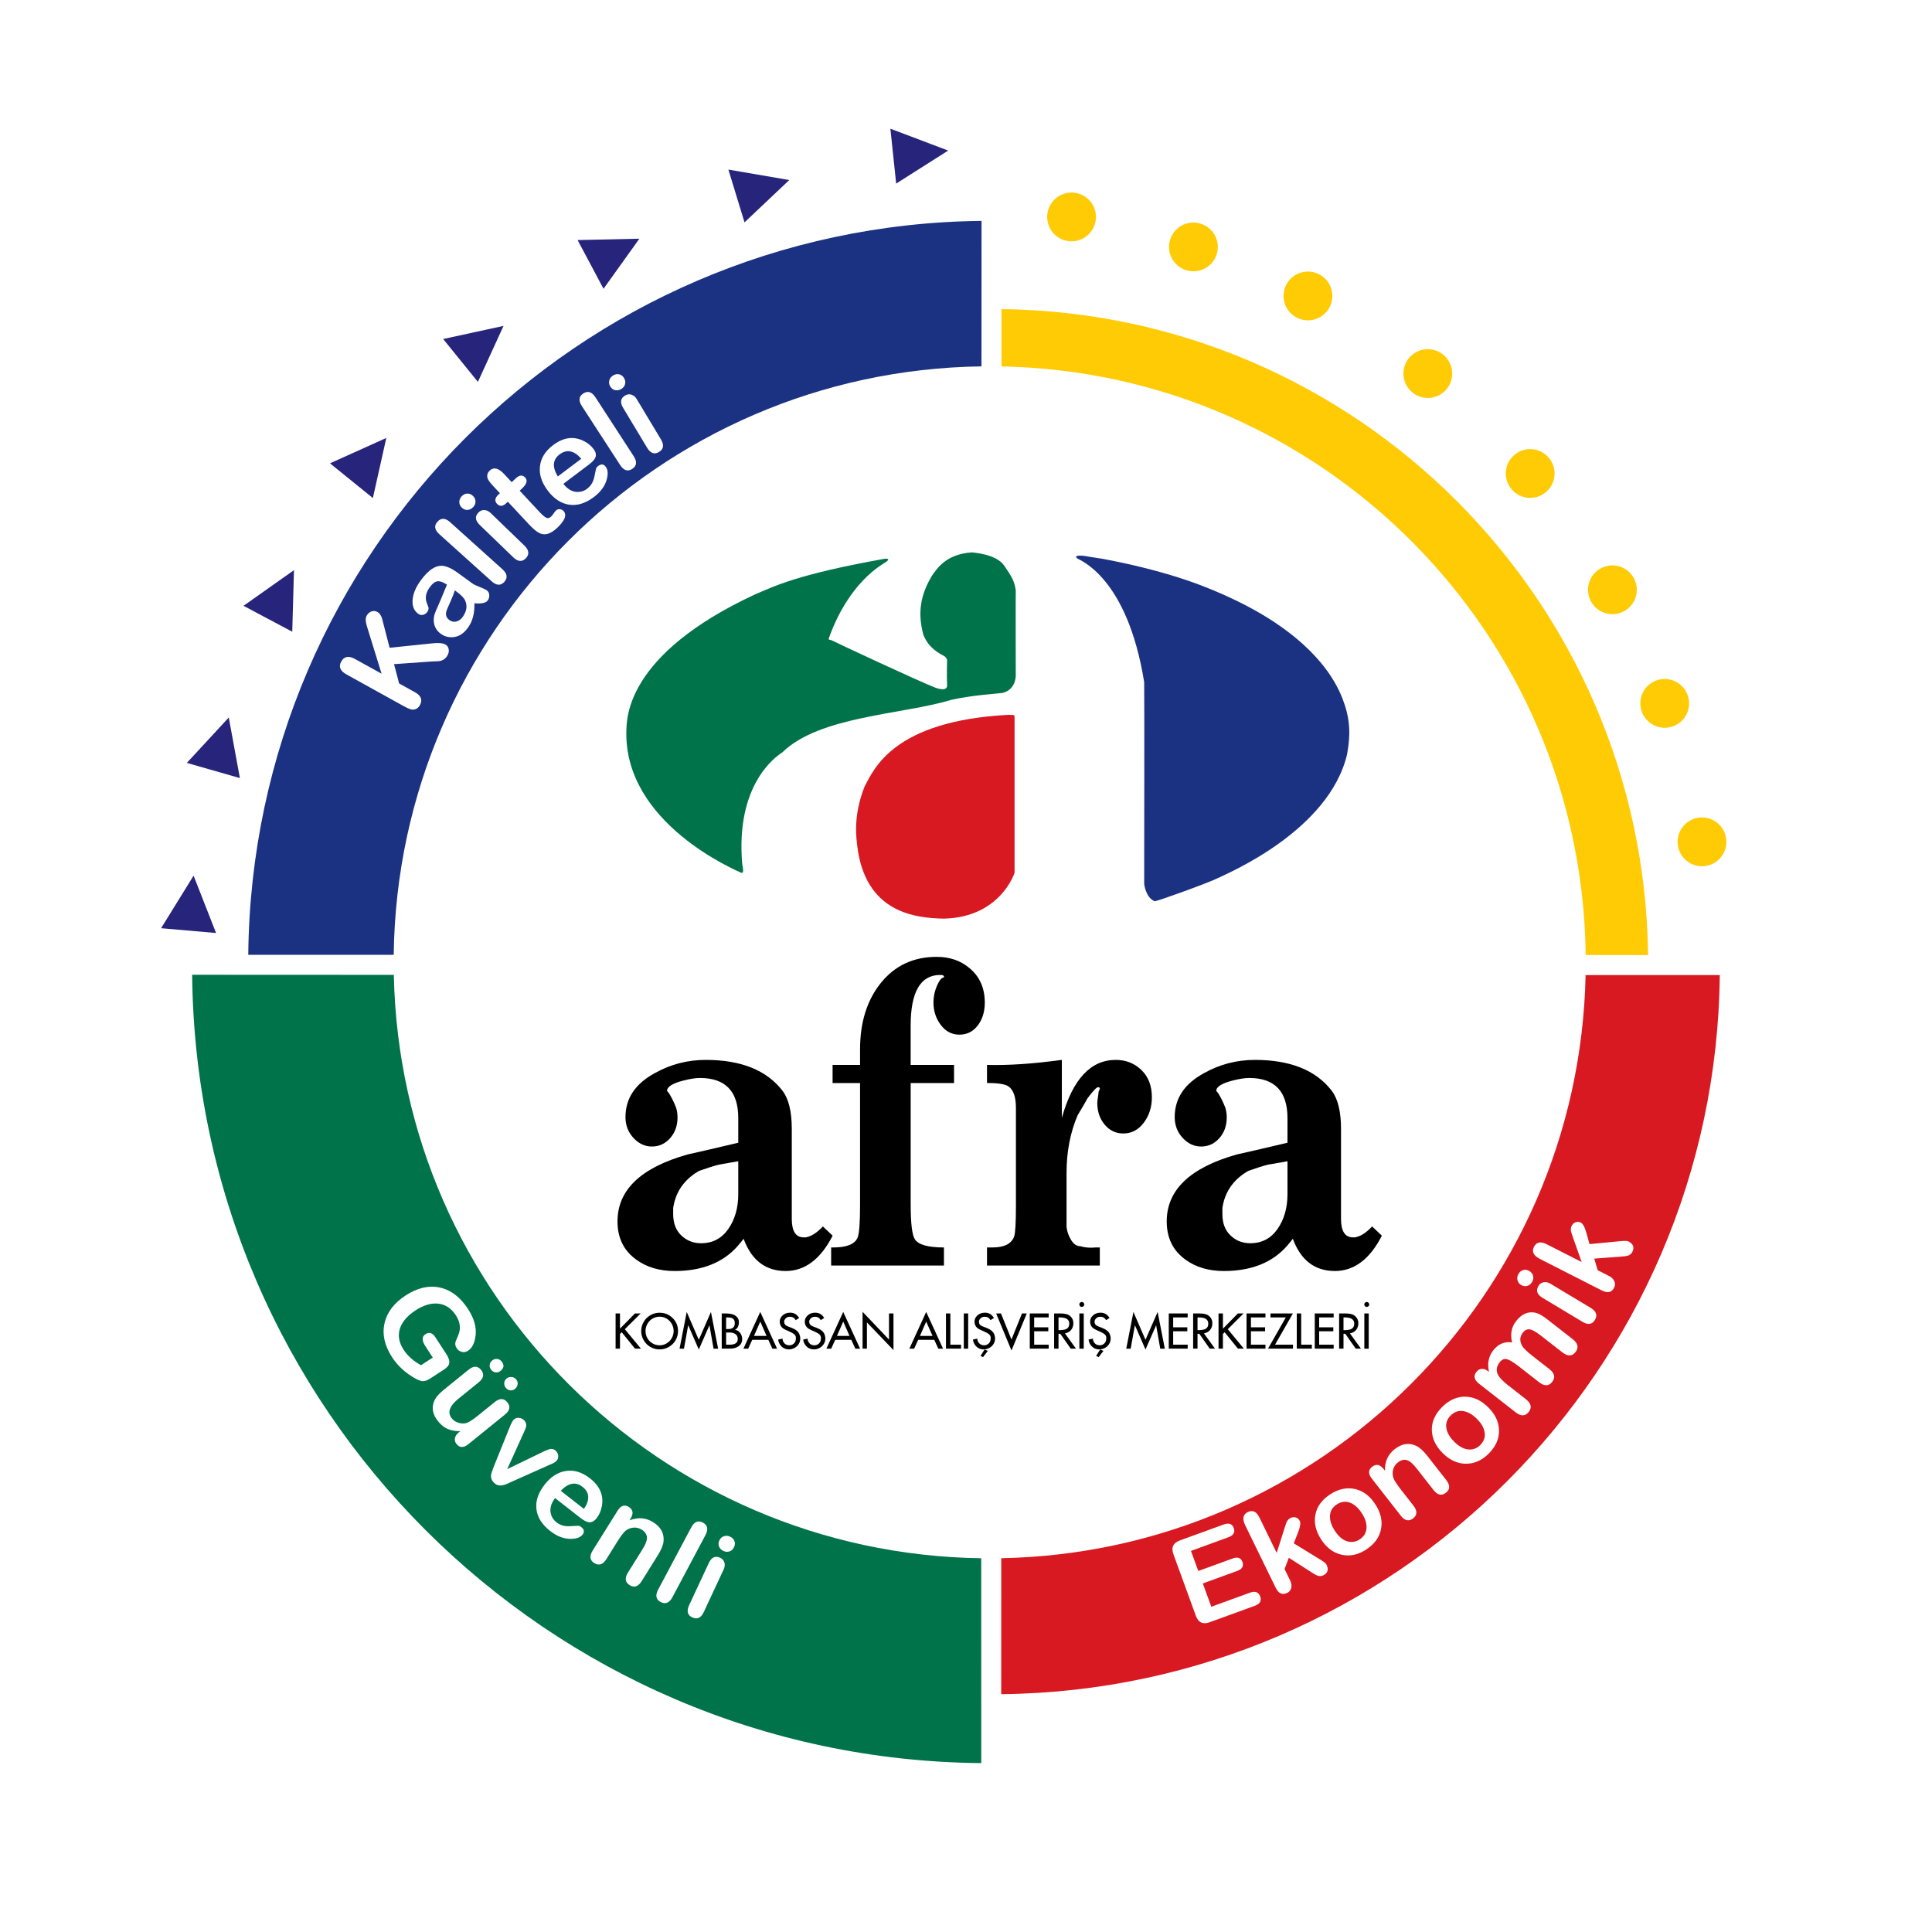
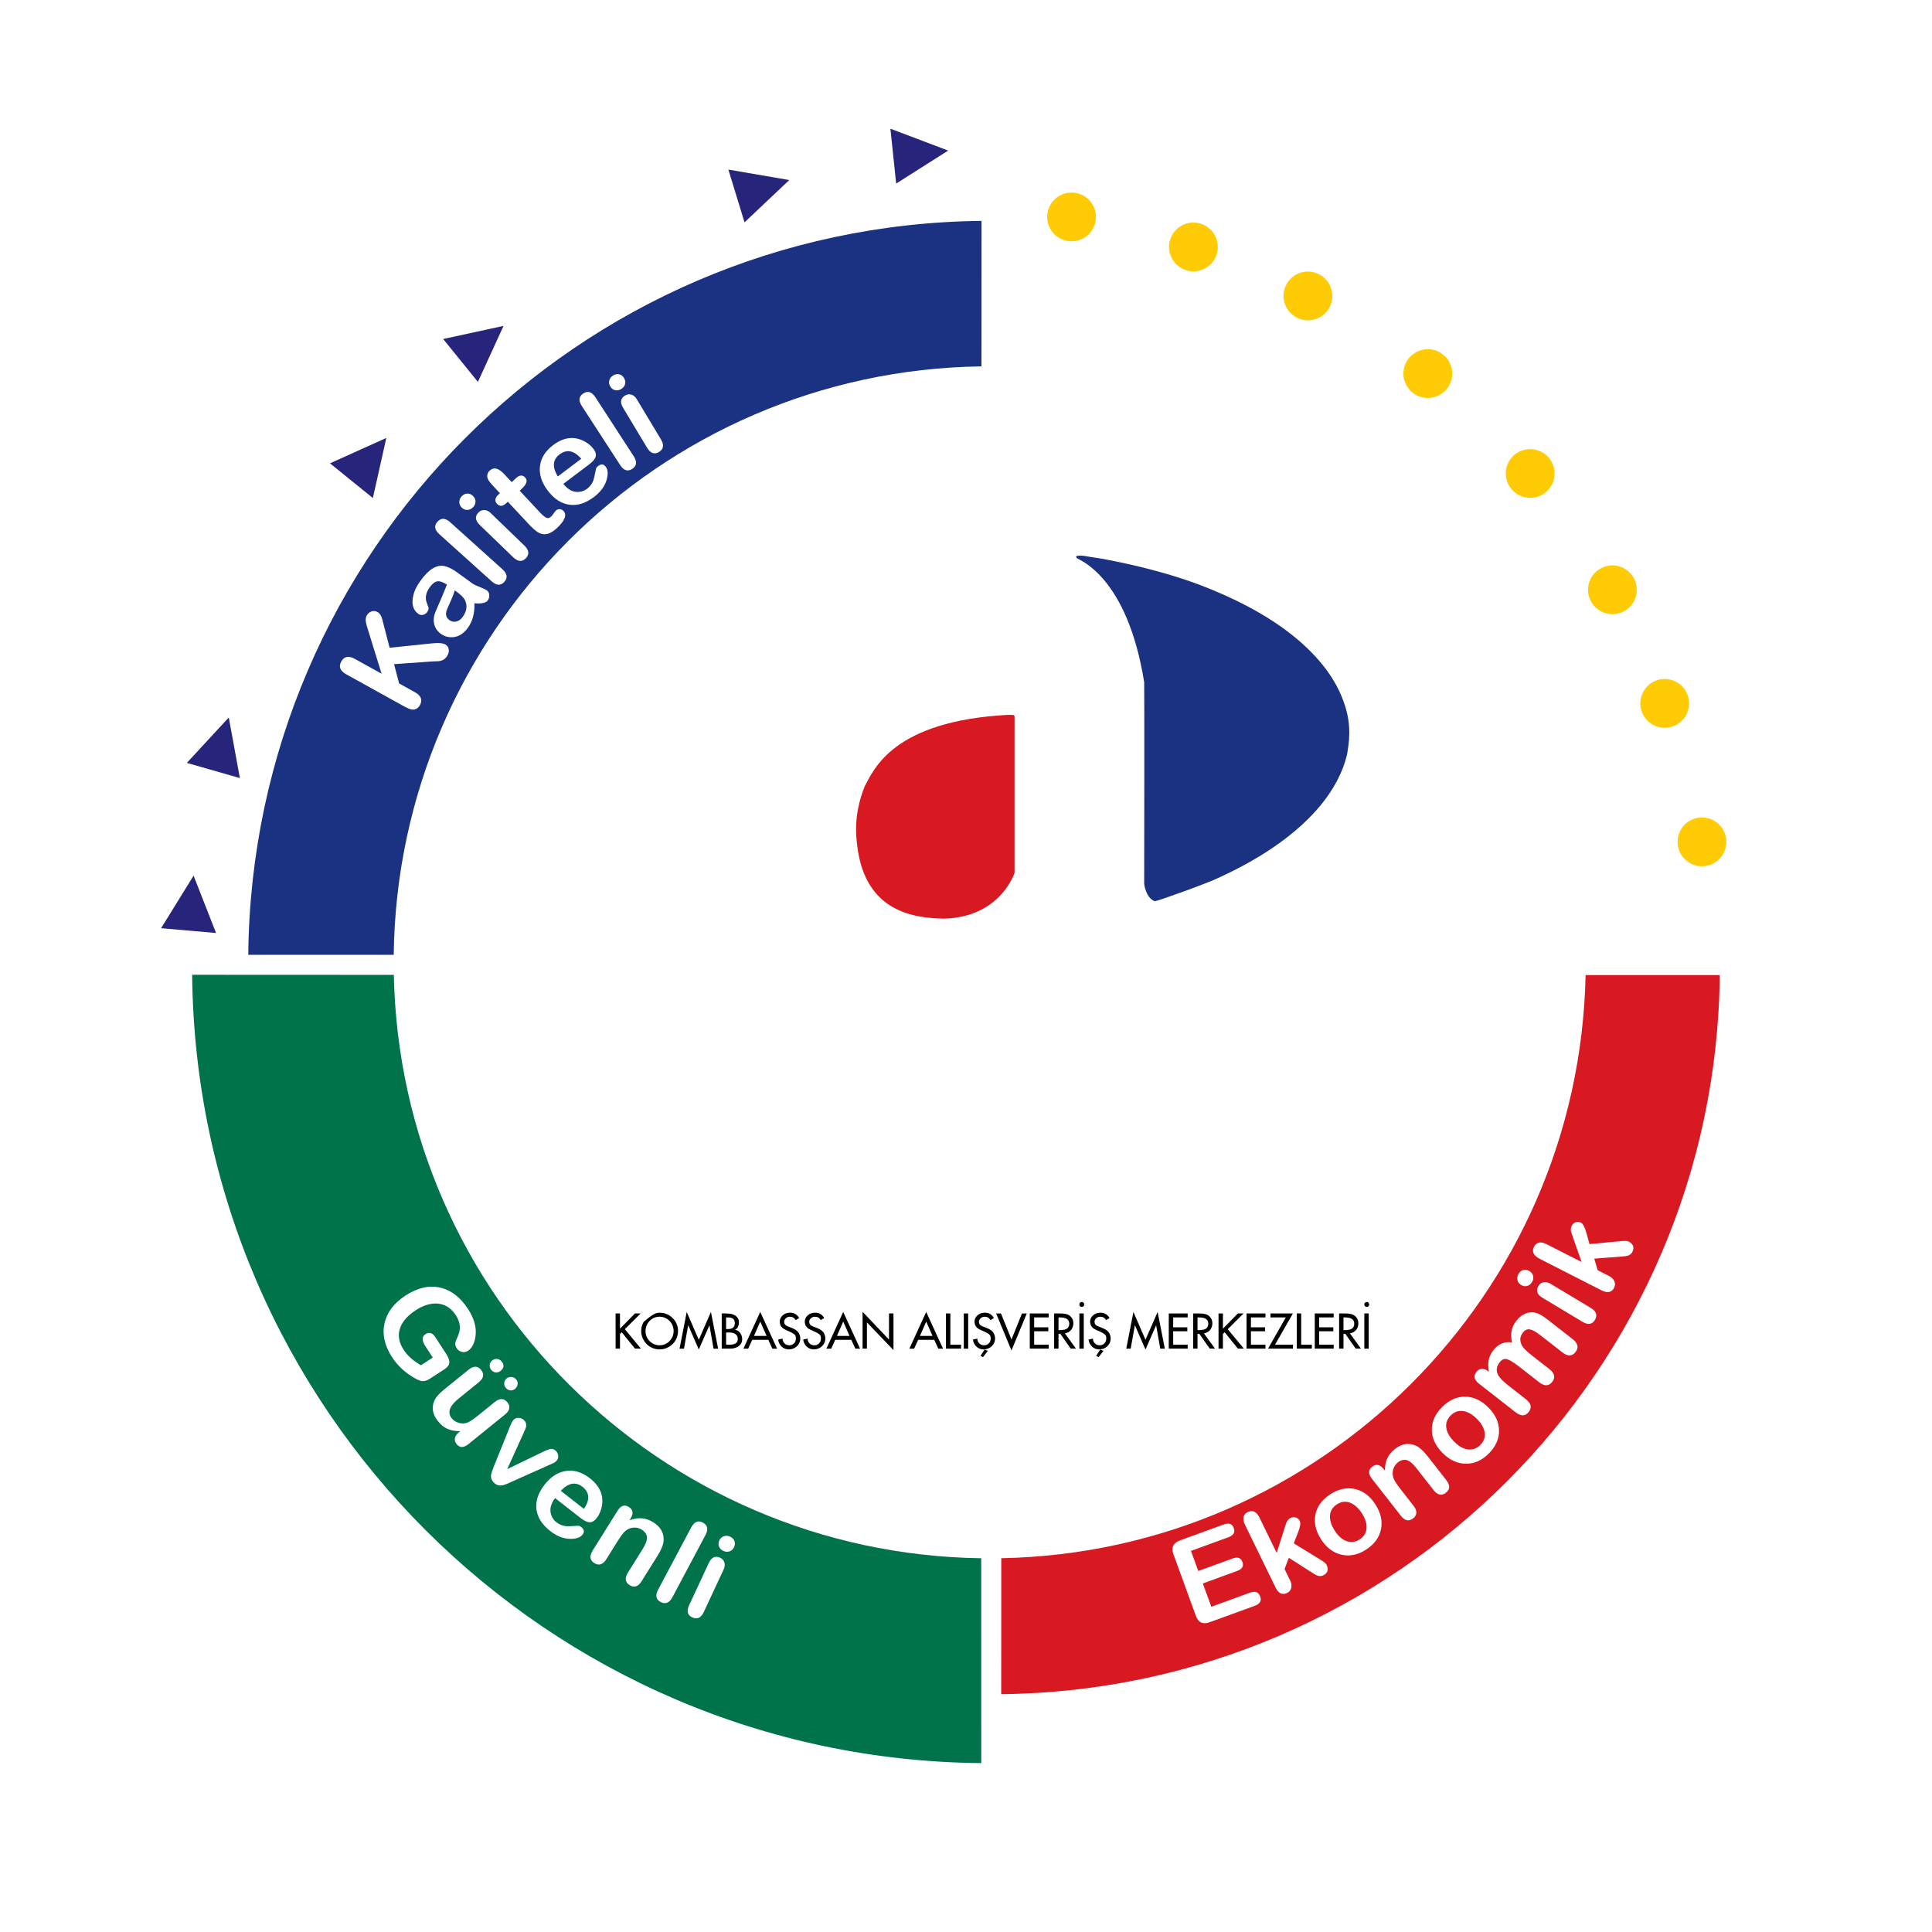
<svg xmlns="http://www.w3.org/2000/svg" version="1.0" id="Layer_1" x="0px" y="0px" width="192.756px" height="192.756px" viewBox="0 0 192.756 192.756" enable-background="new 0 0 192.756 192.756" xml:space="preserve">
  <g>
    <polygon fill-rule="evenodd" clip-rule="evenodd" fill="#FFFFFF" points="0,0 192.756,0 192.756,192.756 0,192.756 0,0  " />
    <path fill-rule="evenodd" clip-rule="evenodd" fill="#FFFFFF" d="M8.504,96.377c0-48.528,39.342-87.866,87.874-87.866   s87.874,39.338,87.874,87.866c0,48.529-39.342,87.867-87.874,87.867S8.504,144.906,8.504,96.377L8.504,96.377z" />
    <path fill-rule="evenodd" clip-rule="evenodd" fill="#D81921" d="M99.891,169.029l0.006-13.566   c31.888-0.605,57.63-26.312,58.299-58.182h13.386C171.182,136.709,139.31,168.598,99.891,169.029L99.891,169.029z" />
    <path fill-rule="evenodd" clip-rule="evenodd" fill="#1A3281" d="M39.281,95.26H24.769c0.394-40.242,32.923-72.792,73.158-73.222   l-0.006,14.515C65.714,36.994,39.682,63.045,39.281,95.26L39.281,95.26z" />
    <path fill-rule="evenodd" clip-rule="evenodd" fill="#00734A" d="M97.896,155.467l0.004,20.438   c-43.288-0.385-78.306-35.377-78.729-78.652l20.121,0.009C39.949,129.242,65.861,155.021,97.896,155.467L97.896,155.467z" />
-     <path fill-rule="evenodd" clip-rule="evenodd" fill="#FFCB05" d="M158.204,95.285c-0.384-32.114-26.225-58.102-58.283-58.727V30.84   c35.423,0.411,64.067,29.032,64.51,64.448L158.204,95.285L158.204,95.285z" />
    <path fill-rule="evenodd" clip-rule="evenodd" fill="#1A3281" d="M108.202,55.466c0,0-1.218-0.164-0.717,0.254   c0.182,0.152,4.973,1.789,6.67,12.339c0.03,1.091,0,20.131,0,20.131s0.151,1.395,1.062,1.729c0.516-0.091,5.366-1.85,6.275-2.304   c0.91-0.455,11.128-4.699,12.917-12.4c0.151-1,0.485-2.698-0.243-4.881c-0.303-0.818-1.728-6.306-11.764-10.854   c-1.516-0.667-5.033-2.335-12.4-3.729C109.436,55.679,108.202,55.466,108.202,55.466L108.202,55.466z" />
-     <path fill-rule="evenodd" clip-rule="evenodd" fill="#00734A" d="M96.936,55.115c0,0,2.423,0.121,3.24,1.302   c0.818,1.181,1.029,1.575,1.166,2.483c-0.016,0.469,0,8.509,0,8.509s0.03,1.393-1.317,1.726c-0.545,0.076-3.013,0.212-5.148,0.696   c-4.794,1.465-13.102,1.593-16.821,5.231c-0.688,0.445-4.69,3.234-4.002,11.157c0.081,0.404,0.202,1.022-0.162,0.832   c-0.364-0.191-11.643-4.864-11.4-14.142c0.061-1.091-0.212-7.549,12.855-13.613c1.88-0.789,4.094-1.971,12.917-3.547   c0.303-0.03,0.546,0.03,0.152,0.303s-3.699,1.971-5.73,7.64c-0.03,0.195,0.091,0.091,0.333,0.212   c0.416,0.225,8.736,4.106,10.313,4.712c0.294,0.104,1.23,0.398,1.161-0.312c-0.052-0.832,0-2.443,0-2.443s-0.035-0.26-0.312-0.416   c-1.016-0.513-1.688-1.171-2.052-2.097c-0.599-2.215-0.303-4.002,0.874-5.942C93.434,56.82,94.319,55.289,96.936,55.115   L96.936,55.115z" />
    <path fill-rule="evenodd" clip-rule="evenodd" fill="#D81921" d="M100.623,71.319l0.454,0.014c0,0,0.146,0.013,0.146,0.173   s0,15.57,0,15.57s-1.388,4.442-7.045,4.576c-2.895-0.053-7.833-0.6-8.646-7.218c-0.067-0.694-0.48-2.922,0.734-5.977   C87.187,76.776,89.068,71.919,100.623,71.319L100.623,71.319z" />
-     <path fill-rule="evenodd" clip-rule="evenodd" d="M74.197,123.578c-0.072,0.111-0.276,0.363-0.613,0.756   c-1.467,1.65-3.559,2.475-6.276,2.475c-1.515,0-2.79-0.377-3.824-1.133c-1.25-0.895-1.876-2.168-1.876-3.818   c0-3.133,2.323-5.355,6.968-6.67c1.137-0.252,2.831-0.645,5.081-1.176v-2.459c0-2.668-1.274-4.002-3.824-4.002   c-0.433,0-0.974,0.084-1.623,0.25c-1.106,0.277-1.659,0.625-1.659,1.043l0.18,0.207c0.265,0.418,0.505,0.904,0.722,1.461   c0.096,0.305,0.145,0.625,0.145,0.959c0,0.834-0.247,1.529-0.74,2.084c-0.493,0.557-1.1,0.834-1.821,0.834   c-0.698,0-1.311-0.287-1.84-0.859c-0.529-0.574-0.793-1.266-0.793-2.076c0-1.875,0.986-3.344,2.958-4.406   c1.563-0.867,3.247-1.301,5.05-1.301c3.511,0,6.061,1.021,7.647,3.062c0.625,0.812,0.938,2.084,0.938,3.818v8.979   c0,1.23,0.397,1.846,1.19,1.846h0.216c0.048,0,0.097-0.014,0.145-0.041c0.48-0.111,0.998-0.461,1.551-1.049l0.974,0.922   c-1.202,2.35-2.766,3.525-4.689,3.525c-1.996,0-3.391-1.062-4.185-3.189V123.578L74.197,123.578z M73.656,115.857   c-0.436,0.084-1.076,0.195-1.922,0.336c-0.46,0.111-1.125,0.322-1.995,0.629c-0.097,0.057-0.23,0.141-0.399,0.252   c-1.233,0.84-1.958,1.986-2.176,3.441c0,0.084,0,0.182,0,0.293c0,0.141,0,0.252,0,0.336c0,0.895,0.271,1.602,0.812,2.119   s1.196,0.775,1.966,0.775c1.154,0,2.062-0.475,2.723-1.426c0.662-0.951,0.992-2.111,0.992-3.482V115.857L73.656,115.857z    M90.859,108.055v12.115c0,1.916,0.145,3.082,0.433,3.498c0.361,0.527,1.323,0.791,2.886,0.791v1.805H82.923v-1.805h0.216   c1.323,0,2.128-0.32,2.417-0.961c0.168-0.389,0.252-1.475,0.252-3.256v-12.188h-2.741v-1.805h2.741v-1.553   c0-2.713,0.698-4.93,2.093-6.65c1.395-1.72,3.246-2.58,5.555-2.58c1.298,0,2.393,0.377,3.282,1.133   c1.01,0.84,1.515,1.986,1.515,3.439c0,0.896-0.232,1.652-0.698,2.268s-1.081,0.922-1.845,0.922c-0.74,0-1.355-0.322-1.845-0.965   s-0.734-1.398-0.734-2.266c0-0.559,0.118-1.111,0.354-1.658c0.237-0.545,0.467-0.816,0.691-0.816v-0.084   c0-0.113-0.123-0.168-0.369-0.168c-1.967,0-2.95,1.684-2.95,5.053v3.926h4.329v1.805H90.859L90.859,108.055z M105.94,111.535   c1.083-3.859,2.874-5.789,5.375-5.789c1.01,0,1.864,0.336,2.562,1.008c0.697,0.67,1.046,1.58,1.046,2.727   c0,0.979-0.271,1.824-0.812,2.539c-0.541,0.713-1.221,1.068-2.038,1.068c-0.745,0-1.365-0.293-1.857-0.881   c-0.493-0.588-0.74-1.314-0.74-2.182c0-0.111,0.021-0.293,0.063-0.545s0.063-0.434,0.063-0.545   c0.084-0.168,0.126-0.281,0.126-0.336c0-0.084-0.06-0.127-0.179-0.127c-0.143,0-0.487,0.363-1.034,1.086   c-0.215,0.389-0.547,0.961-0.999,1.711c-0.738,1.727-1.106,3.645-1.106,5.76v5.385c0.048,0.445,0.198,0.877,0.451,1.293   c0.252,0.418,0.559,0.627,0.919,0.627c0.457,0.139,0.962,0.182,1.516,0.125h0.433v1.805H98.474v-1.805h0.541   c1.179,0,1.899-0.363,2.164-1.088c0.121-0.336,0.181-1.383,0.181-3.141v-9.67c0-1.117-0.252-1.842-0.758-2.178   c-0.336-0.223-1.046-0.334-2.128-0.334v-1.801c2.116,0.057,4.605-0.111,7.467-0.502V111.535L105.94,111.535z M128.992,123.578   c-0.071,0.111-0.276,0.363-0.612,0.756c-1.468,1.65-3.56,2.475-6.277,2.475c-1.515,0-2.789-0.377-3.823-1.133   c-1.251-0.895-1.876-2.168-1.876-3.818c0-3.133,2.323-5.355,6.968-6.67c1.137-0.252,2.83-0.645,5.08-1.176v-2.459   c0-2.668-1.274-4.002-3.823-4.002c-0.433,0-0.974,0.084-1.624,0.25c-1.105,0.277-1.658,0.625-1.658,1.043l0.18,0.207   c0.265,0.418,0.505,0.904,0.722,1.461c0.096,0.305,0.144,0.625,0.144,0.959c0,0.834-0.246,1.529-0.739,2.084   c-0.492,0.557-1.1,0.834-1.821,0.834c-0.697,0-1.311-0.287-1.839-0.859c-0.529-0.574-0.794-1.266-0.794-2.076   c0-1.875,0.985-3.344,2.958-4.406c1.562-0.867,3.246-1.301,5.05-1.301c3.511,0,6.06,1.021,7.647,3.062   c0.625,0.812,0.938,2.084,0.938,3.818v8.979c0,1.23,0.397,1.846,1.19,1.846h0.217c0.048,0,0.096-0.014,0.145-0.041   c0.48-0.111,0.998-0.461,1.551-1.049l0.974,0.922c-1.202,2.35-2.766,3.525-4.689,3.525c-1.996,0-3.391-1.062-4.185-3.189V123.578   L128.992,123.578z M128.451,115.857c-0.435,0.084-1.076,0.195-1.923,0.336c-0.459,0.111-1.124,0.322-1.995,0.629   c-0.096,0.057-0.229,0.141-0.398,0.252c-1.233,0.84-1.959,1.986-2.176,3.441c0,0.084,0,0.182,0,0.293c0,0.141,0,0.252,0,0.336   c0,0.895,0.27,1.602,0.811,2.119c0.542,0.518,1.196,0.775,1.966,0.775c1.155,0,2.062-0.475,2.725-1.426   c0.661-0.951,0.991-2.111,0.991-3.482V115.857L128.451,115.857z" />
-     <path fill-rule="evenodd" clip-rule="evenodd" d="M61.418,131.045h0.438v1.518l1.491-1.518h0.568l-1.575,1.57l1.609,1.941h-0.593   l-1.328-1.639l-0.172,0.176v1.463h-0.438V131.045L61.418,131.045z M65.806,131.367c-0.253,0-0.487,0.062-0.701,0.188   c-0.214,0.127-0.384,0.301-0.511,0.521s-0.19,0.463-0.19,0.725c0,0.256,0.062,0.492,0.186,0.709   c0.124,0.217,0.294,0.389,0.513,0.518s0.453,0.193,0.703,0.193c0.251,0,0.484-0.062,0.699-0.189   c0.214-0.127,0.385-0.301,0.513-0.52c0.127-0.221,0.191-0.459,0.191-0.711c0-0.256-0.062-0.494-0.184-0.715   s-0.293-0.395-0.511-0.525C66.296,131.432,66.06,131.367,65.806,131.367L65.806,131.367z M65.806,130.971   c0.511,0,0.946,0.178,1.304,0.531c0.358,0.355,0.537,0.787,0.537,1.299c0,0.328-0.081,0.633-0.243,0.914   c-0.162,0.279-0.386,0.502-0.671,0.668c-0.286,0.166-0.594,0.248-0.926,0.248c-0.329,0-0.634-0.08-0.914-0.242   c-0.281-0.162-0.505-0.387-0.671-0.672c-0.167-0.285-0.25-0.59-0.25-0.916c0-0.328,0.082-0.633,0.246-0.914s0.388-0.504,0.673-0.67   C65.17,131.053,65.476,130.971,65.806,130.971L65.806,130.971z M69.718,133.67l1.212-2.775l0.717,3.662h-0.455l-0.411-2.338   l-1.062,2.422l-1.058-2.43l-0.421,2.346h-0.441l0.716-3.662L69.718,133.67L69.718,133.67z M72.006,131.045h0.438   c0.49,0,0.843,0.109,1.058,0.328c0.146,0.146,0.219,0.322,0.219,0.527c0,0.395-0.134,0.654-0.401,0.781   c0.271,0.023,0.48,0.18,0.624,0.471c0.068,0.137,0.103,0.287,0.103,0.449c0,0.32-0.131,0.566-0.394,0.738   c-0.223,0.145-0.501,0.217-0.835,0.217h-0.812V131.045L72.006,131.045z M72.444,131.441v1.16h0.2c0.444,0,0.667-0.193,0.667-0.58   c0-0.217-0.062-0.371-0.187-0.463c-0.108-0.078-0.274-0.117-0.498-0.117H72.444L72.444,131.441z M72.444,132.945v1.215h0.353   c0.541,0,0.812-0.189,0.812-0.57c0-0.223-0.086-0.391-0.259-0.504c-0.147-0.094-0.339-0.141-0.575-0.141H72.444L72.444,132.945z    M75.85,130.891l1.681,3.666H77.06l-0.404-0.881h-1.605l-0.403,0.881h-0.477L75.85,130.891L75.85,130.891z M75.851,131.854   l-0.624,1.428h1.252L75.851,131.854L75.851,131.854z M79.388,131.709c-0.132-0.225-0.323-0.338-0.573-0.338   c-0.221,0-0.39,0.086-0.505,0.26c-0.051,0.076-0.077,0.152-0.077,0.225c0,0.223,0.114,0.379,0.343,0.467l0.4,0.154   c0.408,0.156,0.666,0.365,0.775,0.623c0.062,0.146,0.093,0.295,0.093,0.445c0,0.221-0.062,0.42-0.187,0.596   c-0.125,0.178-0.29,0.311-0.498,0.398c-0.146,0.061-0.287,0.092-0.425,0.092c-0.39,0-0.692-0.156-0.907-0.471   c-0.104-0.15-0.167-0.322-0.187-0.514l0.437-0.092c0,0.139,0.035,0.264,0.107,0.371c0.13,0.197,0.321,0.295,0.573,0.295   c0.168,0,0.313-0.055,0.436-0.166c0.122-0.109,0.19-0.248,0.204-0.416l0.009-0.115c0.014-0.174-0.048-0.314-0.187-0.422   c-0.109-0.084-0.273-0.174-0.491-0.268c-0.258-0.111-0.428-0.191-0.509-0.238c-0.283-0.17-0.425-0.418-0.425-0.75   c0-0.223,0.092-0.42,0.275-0.596c0.2-0.189,0.455-0.283,0.764-0.283c0.394,0,0.693,0.178,0.897,0.533L79.388,131.709   L79.388,131.709z M81.888,131.709c-0.132-0.225-0.323-0.338-0.573-0.338c-0.221,0-0.39,0.086-0.504,0.26   c-0.052,0.076-0.078,0.152-0.078,0.225c0,0.223,0.115,0.379,0.343,0.467l0.4,0.154c0.408,0.156,0.666,0.365,0.775,0.623   c0.062,0.146,0.093,0.295,0.093,0.445c0,0.221-0.062,0.42-0.187,0.596c-0.124,0.178-0.29,0.311-0.498,0.398   c-0.146,0.061-0.287,0.092-0.425,0.092c-0.39,0-0.692-0.156-0.908-0.471c-0.104-0.15-0.167-0.322-0.187-0.514l0.437-0.092   c0,0.139,0.036,0.264,0.107,0.371c0.13,0.197,0.322,0.295,0.573,0.295c0.168,0,0.313-0.055,0.436-0.166   c0.122-0.109,0.19-0.248,0.204-0.416l0.009-0.115c0.014-0.174-0.048-0.314-0.186-0.422c-0.109-0.084-0.273-0.174-0.491-0.268   c-0.258-0.111-0.427-0.191-0.509-0.238c-0.283-0.17-0.425-0.418-0.425-0.75c0-0.223,0.092-0.42,0.275-0.596   c0.2-0.189,0.455-0.283,0.764-0.283c0.394,0,0.693,0.178,0.897,0.533L81.888,131.709L81.888,131.709z M84.129,130.891l1.681,3.666   h-0.471l-0.404-0.881H83.33l-0.403,0.881H82.45L84.129,130.891L84.129,130.891z M84.129,131.854l-0.624,1.428h1.252L84.129,131.854   L84.129,131.854z M86.059,130.877l2.637,2.771v-2.604h0.447v3.656l-2.65-2.766v2.621h-0.434V130.877L86.059,130.877z    M92.407,130.891l1.681,3.666h-0.472l-0.404-0.881h-1.604l-0.403,0.881h-0.477L92.407,130.891L92.407,130.891z M92.408,131.854   l-0.623,1.428h1.252L92.408,131.854L92.408,131.854z M94.38,131.045h0.438v3.115h1.066v0.396H94.38V131.045L94.38,131.045z    M96.158,131.045h0.438v3.512h-0.438V131.045L96.158,131.045z M98.822,131.709c-0.132-0.225-0.322-0.338-0.573-0.338   c-0.221,0-0.389,0.086-0.505,0.26c-0.051,0.076-0.077,0.152-0.077,0.225c0,0.223,0.114,0.379,0.344,0.467l0.4,0.154   c0.407,0.156,0.666,0.365,0.774,0.623c0.062,0.146,0.094,0.295,0.094,0.445c0,0.221-0.062,0.42-0.187,0.596   c-0.125,0.178-0.29,0.311-0.498,0.398c-0.146,0.061-0.287,0.092-0.426,0.092c-0.39,0-0.691-0.156-0.907-0.471   c-0.104-0.15-0.167-0.322-0.187-0.514l0.437-0.092c0,0.139,0.036,0.264,0.107,0.371c0.131,0.197,0.321,0.295,0.573,0.295   c0.169,0,0.313-0.055,0.436-0.166c0.122-0.109,0.19-0.248,0.204-0.416l0.009-0.115c0.014-0.174-0.048-0.314-0.186-0.422   c-0.109-0.084-0.273-0.174-0.492-0.268c-0.257-0.111-0.427-0.191-0.509-0.238c-0.283-0.17-0.425-0.418-0.425-0.75   c0-0.223,0.092-0.42,0.275-0.596c0.2-0.189,0.455-0.283,0.764-0.283c0.394,0,0.693,0.178,0.897,0.533L98.822,131.709   L98.822,131.709z M98.231,134.641l0.325,0.137l-0.48,0.627l-0.248-0.129L98.231,134.641L98.231,134.641z M99.385,131.045h0.484   l1.046,2.598l1.048-2.598h0.479l-1.526,3.693L99.385,131.045L99.385,131.045z M102.741,131.045h1.886v0.396h-1.448v0.986h1.411   v0.396h-1.411v1.336h1.448v0.396h-1.886V131.045L102.741,131.045z M105.17,131.045h0.629c0.41,0,0.703,0.064,0.881,0.191   c0.273,0.195,0.41,0.459,0.41,0.791c0,0.26-0.077,0.482-0.23,0.668c-0.153,0.184-0.358,0.295-0.613,0.334l1.106,1.527h-0.524   l-1.039-1.48h-0.181v1.48h-0.438V131.045L105.17,131.045z M105.608,131.441v1.271c0.244,0,0.442-0.018,0.596-0.053   c0.317-0.072,0.476-0.273,0.476-0.604c0-0.41-0.309-0.615-0.926-0.615H105.608L105.608,131.441z M107.688,131.045h0.438v3.512   h-0.438V131.045L107.688,131.045z M107.932,129.898c0.069,0,0.128,0.025,0.175,0.076c0.047,0.049,0.07,0.109,0.07,0.178   c0,0.07-0.025,0.127-0.075,0.172c-0.05,0.047-0.109,0.068-0.179,0.068s-0.127-0.025-0.172-0.074   c-0.046-0.049-0.068-0.111-0.068-0.182c0-0.062,0.025-0.119,0.077-0.166C107.811,129.924,107.868,129.898,107.932,129.898   L107.932,129.898z M110.356,131.709c-0.132-0.225-0.323-0.338-0.573-0.338c-0.222,0-0.39,0.086-0.505,0.26   c-0.052,0.076-0.077,0.152-0.077,0.225c0,0.223,0.114,0.379,0.343,0.467l0.4,0.154c0.407,0.156,0.666,0.365,0.775,0.623   c0.062,0.146,0.093,0.295,0.093,0.445c0,0.221-0.062,0.42-0.187,0.596c-0.124,0.178-0.29,0.311-0.498,0.398   c-0.146,0.061-0.287,0.092-0.425,0.092c-0.39,0-0.692-0.156-0.907-0.471c-0.105-0.15-0.167-0.322-0.187-0.514l0.437-0.092   c0,0.139,0.036,0.264,0.107,0.371c0.13,0.197,0.321,0.295,0.573,0.295c0.168,0,0.313-0.055,0.436-0.166   c0.122-0.109,0.189-0.248,0.203-0.416l0.01-0.115c0.014-0.174-0.049-0.314-0.187-0.422c-0.109-0.084-0.273-0.174-0.491-0.268   c-0.258-0.111-0.428-0.191-0.509-0.238c-0.284-0.17-0.426-0.418-0.426-0.75c0-0.223,0.092-0.42,0.275-0.596   c0.2-0.189,0.454-0.283,0.764-0.283c0.394,0,0.693,0.178,0.897,0.533L110.356,131.709L110.356,131.709z M109.765,134.641   l0.325,0.137l-0.48,0.627l-0.247-0.129L109.765,134.641L109.765,134.641z M114.284,133.67l1.212-2.775l0.718,3.662h-0.456   l-0.41-2.338l-1.062,2.422l-1.058-2.43l-0.421,2.346h-0.441l0.716-3.662L114.284,133.67L114.284,133.67z M116.609,131.045h1.886   v0.396h-1.447v0.986h1.411v0.396h-1.411v1.336h1.447v0.396h-1.886V131.045L116.609,131.045z M119.039,131.045h0.628   c0.41,0,0.704,0.064,0.882,0.191c0.272,0.195,0.409,0.459,0.409,0.791c0,0.26-0.076,0.482-0.23,0.668   c-0.153,0.184-0.357,0.295-0.613,0.334l1.106,1.527h-0.523l-1.04-1.48h-0.181v1.48h-0.438V131.045L119.039,131.045z    M119.477,131.441v1.271c0.244,0,0.443-0.018,0.597-0.053c0.316-0.072,0.476-0.273,0.476-0.604c0-0.41-0.309-0.615-0.927-0.615   H119.477L119.477,131.441z M121.574,131.045h0.438v1.518l1.49-1.518h0.568l-1.575,1.57l1.609,1.941h-0.594l-1.327-1.639   l-0.172,0.176v1.463h-0.438V131.045L121.574,131.045z M124.369,131.045h1.886v0.396h-1.448v0.986h1.412v0.396h-1.412v1.336h1.448   v0.396h-1.886V131.045L124.369,131.045z M128.284,131.441h-1.528v-0.396h2.235l-1.779,3.115h1.789v0.396h-2.491L128.284,131.441   L128.284,131.441z M129.381,131.045h0.438v3.115h1.066v0.396h-1.505V131.045L129.381,131.045z M131.174,131.045h1.886v0.396h-1.448   v0.986h1.411v0.396h-1.411v1.336h1.448v0.396h-1.886V131.045L131.174,131.045z M133.604,131.045h0.628   c0.41,0,0.703,0.064,0.881,0.191c0.273,0.195,0.41,0.459,0.41,0.791c0,0.26-0.077,0.482-0.23,0.668   c-0.154,0.184-0.358,0.295-0.613,0.334l1.106,1.527h-0.524l-1.039-1.48h-0.181v1.48h-0.438V131.045L133.604,131.045z    M134.041,131.441v1.271c0.244,0,0.442-0.018,0.596-0.053c0.317-0.072,0.476-0.273,0.476-0.604c0-0.41-0.309-0.615-0.926-0.615   H134.041L134.041,131.441z M136.12,131.045h0.438v3.512h-0.438V131.045L136.12,131.045z M136.364,129.898   c0.069,0,0.128,0.025,0.175,0.076c0.047,0.049,0.07,0.109,0.07,0.178c0,0.07-0.025,0.127-0.075,0.172   c-0.05,0.047-0.109,0.068-0.179,0.068s-0.127-0.025-0.172-0.074c-0.046-0.049-0.068-0.111-0.068-0.182   c0-0.062,0.025-0.119,0.077-0.166C136.243,129.924,136.301,129.898,136.364,129.898L136.364,129.898z" />
+     <path fill-rule="evenodd" clip-rule="evenodd" d="M61.418,131.045h0.438v1.518l1.491-1.518h0.568l-1.575,1.57l1.609,1.941h-0.593   l-1.328-1.639l-0.172,0.176v1.463h-0.438V131.045L61.418,131.045z M65.806,131.367c-0.253,0-0.487,0.062-0.701,0.188   c-0.214,0.127-0.384,0.301-0.511,0.521s-0.19,0.463-0.19,0.725c0,0.256,0.062,0.492,0.186,0.709   c0.124,0.217,0.294,0.389,0.513,0.518s0.453,0.193,0.703,0.193c0.251,0,0.484-0.062,0.699-0.189   c0.214-0.127,0.385-0.301,0.513-0.52c0.127-0.221,0.191-0.459,0.191-0.711c0-0.256-0.062-0.494-0.184-0.715   s-0.293-0.395-0.511-0.525C66.296,131.432,66.06,131.367,65.806,131.367L65.806,131.367z M65.806,130.971   c0.511,0,0.946,0.178,1.304,0.531c0.358,0.355,0.537,0.787,0.537,1.299c0,0.328-0.081,0.633-0.243,0.914   c-0.162,0.279-0.386,0.502-0.671,0.668c-0.286,0.166-0.594,0.248-0.926,0.248c-0.329,0-0.634-0.08-0.914-0.242   c-0.281-0.162-0.505-0.387-0.671-0.672c-0.167-0.285-0.25-0.59-0.25-0.916c0-0.328,0.082-0.633,0.246-0.914C65.17,131.053,65.476,130.971,65.806,130.971L65.806,130.971z M69.718,133.67l1.212-2.775l0.717,3.662h-0.455l-0.411-2.338   l-1.062,2.422l-1.058-2.43l-0.421,2.346h-0.441l0.716-3.662L69.718,133.67L69.718,133.67z M72.006,131.045h0.438   c0.49,0,0.843,0.109,1.058,0.328c0.146,0.146,0.219,0.322,0.219,0.527c0,0.395-0.134,0.654-0.401,0.781   c0.271,0.023,0.48,0.18,0.624,0.471c0.068,0.137,0.103,0.287,0.103,0.449c0,0.32-0.131,0.566-0.394,0.738   c-0.223,0.145-0.501,0.217-0.835,0.217h-0.812V131.045L72.006,131.045z M72.444,131.441v1.16h0.2c0.444,0,0.667-0.193,0.667-0.58   c0-0.217-0.062-0.371-0.187-0.463c-0.108-0.078-0.274-0.117-0.498-0.117H72.444L72.444,131.441z M72.444,132.945v1.215h0.353   c0.541,0,0.812-0.189,0.812-0.57c0-0.223-0.086-0.391-0.259-0.504c-0.147-0.094-0.339-0.141-0.575-0.141H72.444L72.444,132.945z    M75.85,130.891l1.681,3.666H77.06l-0.404-0.881h-1.605l-0.403,0.881h-0.477L75.85,130.891L75.85,130.891z M75.851,131.854   l-0.624,1.428h1.252L75.851,131.854L75.851,131.854z M79.388,131.709c-0.132-0.225-0.323-0.338-0.573-0.338   c-0.221,0-0.39,0.086-0.505,0.26c-0.051,0.076-0.077,0.152-0.077,0.225c0,0.223,0.114,0.379,0.343,0.467l0.4,0.154   c0.408,0.156,0.666,0.365,0.775,0.623c0.062,0.146,0.093,0.295,0.093,0.445c0,0.221-0.062,0.42-0.187,0.596   c-0.125,0.178-0.29,0.311-0.498,0.398c-0.146,0.061-0.287,0.092-0.425,0.092c-0.39,0-0.692-0.156-0.907-0.471   c-0.104-0.15-0.167-0.322-0.187-0.514l0.437-0.092c0,0.139,0.035,0.264,0.107,0.371c0.13,0.197,0.321,0.295,0.573,0.295   c0.168,0,0.313-0.055,0.436-0.166c0.122-0.109,0.19-0.248,0.204-0.416l0.009-0.115c0.014-0.174-0.048-0.314-0.187-0.422   c-0.109-0.084-0.273-0.174-0.491-0.268c-0.258-0.111-0.428-0.191-0.509-0.238c-0.283-0.17-0.425-0.418-0.425-0.75   c0-0.223,0.092-0.42,0.275-0.596c0.2-0.189,0.455-0.283,0.764-0.283c0.394,0,0.693,0.178,0.897,0.533L79.388,131.709   L79.388,131.709z M81.888,131.709c-0.132-0.225-0.323-0.338-0.573-0.338c-0.221,0-0.39,0.086-0.504,0.26   c-0.052,0.076-0.078,0.152-0.078,0.225c0,0.223,0.115,0.379,0.343,0.467l0.4,0.154c0.408,0.156,0.666,0.365,0.775,0.623   c0.062,0.146,0.093,0.295,0.093,0.445c0,0.221-0.062,0.42-0.187,0.596c-0.124,0.178-0.29,0.311-0.498,0.398   c-0.146,0.061-0.287,0.092-0.425,0.092c-0.39,0-0.692-0.156-0.908-0.471c-0.104-0.15-0.167-0.322-0.187-0.514l0.437-0.092   c0,0.139,0.036,0.264,0.107,0.371c0.13,0.197,0.322,0.295,0.573,0.295c0.168,0,0.313-0.055,0.436-0.166   c0.122-0.109,0.19-0.248,0.204-0.416l0.009-0.115c0.014-0.174-0.048-0.314-0.186-0.422c-0.109-0.084-0.273-0.174-0.491-0.268   c-0.258-0.111-0.427-0.191-0.509-0.238c-0.283-0.17-0.425-0.418-0.425-0.75c0-0.223,0.092-0.42,0.275-0.596   c0.2-0.189,0.455-0.283,0.764-0.283c0.394,0,0.693,0.178,0.897,0.533L81.888,131.709L81.888,131.709z M84.129,130.891l1.681,3.666   h-0.471l-0.404-0.881H83.33l-0.403,0.881H82.45L84.129,130.891L84.129,130.891z M84.129,131.854l-0.624,1.428h1.252L84.129,131.854   L84.129,131.854z M86.059,130.877l2.637,2.771v-2.604h0.447v3.656l-2.65-2.766v2.621h-0.434V130.877L86.059,130.877z    M92.407,130.891l1.681,3.666h-0.472l-0.404-0.881h-1.604l-0.403,0.881h-0.477L92.407,130.891L92.407,130.891z M92.408,131.854   l-0.623,1.428h1.252L92.408,131.854L92.408,131.854z M94.38,131.045h0.438v3.115h1.066v0.396H94.38V131.045L94.38,131.045z    M96.158,131.045h0.438v3.512h-0.438V131.045L96.158,131.045z M98.822,131.709c-0.132-0.225-0.322-0.338-0.573-0.338   c-0.221,0-0.389,0.086-0.505,0.26c-0.051,0.076-0.077,0.152-0.077,0.225c0,0.223,0.114,0.379,0.344,0.467l0.4,0.154   c0.407,0.156,0.666,0.365,0.774,0.623c0.062,0.146,0.094,0.295,0.094,0.445c0,0.221-0.062,0.42-0.187,0.596   c-0.125,0.178-0.29,0.311-0.498,0.398c-0.146,0.061-0.287,0.092-0.426,0.092c-0.39,0-0.691-0.156-0.907-0.471   c-0.104-0.15-0.167-0.322-0.187-0.514l0.437-0.092c0,0.139,0.036,0.264,0.107,0.371c0.131,0.197,0.321,0.295,0.573,0.295   c0.169,0,0.313-0.055,0.436-0.166c0.122-0.109,0.19-0.248,0.204-0.416l0.009-0.115c0.014-0.174-0.048-0.314-0.186-0.422   c-0.109-0.084-0.273-0.174-0.492-0.268c-0.257-0.111-0.427-0.191-0.509-0.238c-0.283-0.17-0.425-0.418-0.425-0.75   c0-0.223,0.092-0.42,0.275-0.596c0.2-0.189,0.455-0.283,0.764-0.283c0.394,0,0.693,0.178,0.897,0.533L98.822,131.709   L98.822,131.709z M98.231,134.641l0.325,0.137l-0.48,0.627l-0.248-0.129L98.231,134.641L98.231,134.641z M99.385,131.045h0.484   l1.046,2.598l1.048-2.598h0.479l-1.526,3.693L99.385,131.045L99.385,131.045z M102.741,131.045h1.886v0.396h-1.448v0.986h1.411   v0.396h-1.411v1.336h1.448v0.396h-1.886V131.045L102.741,131.045z M105.17,131.045h0.629c0.41,0,0.703,0.064,0.881,0.191   c0.273,0.195,0.41,0.459,0.41,0.791c0,0.26-0.077,0.482-0.23,0.668c-0.153,0.184-0.358,0.295-0.613,0.334l1.106,1.527h-0.524   l-1.039-1.48h-0.181v1.48h-0.438V131.045L105.17,131.045z M105.608,131.441v1.271c0.244,0,0.442-0.018,0.596-0.053   c0.317-0.072,0.476-0.273,0.476-0.604c0-0.41-0.309-0.615-0.926-0.615H105.608L105.608,131.441z M107.688,131.045h0.438v3.512   h-0.438V131.045L107.688,131.045z M107.932,129.898c0.069,0,0.128,0.025,0.175,0.076c0.047,0.049,0.07,0.109,0.07,0.178   c0,0.07-0.025,0.127-0.075,0.172c-0.05,0.047-0.109,0.068-0.179,0.068s-0.127-0.025-0.172-0.074   c-0.046-0.049-0.068-0.111-0.068-0.182c0-0.062,0.025-0.119,0.077-0.166C107.811,129.924,107.868,129.898,107.932,129.898   L107.932,129.898z M110.356,131.709c-0.132-0.225-0.323-0.338-0.573-0.338c-0.222,0-0.39,0.086-0.505,0.26   c-0.052,0.076-0.077,0.152-0.077,0.225c0,0.223,0.114,0.379,0.343,0.467l0.4,0.154c0.407,0.156,0.666,0.365,0.775,0.623   c0.062,0.146,0.093,0.295,0.093,0.445c0,0.221-0.062,0.42-0.187,0.596c-0.124,0.178-0.29,0.311-0.498,0.398   c-0.146,0.061-0.287,0.092-0.425,0.092c-0.39,0-0.692-0.156-0.907-0.471c-0.105-0.15-0.167-0.322-0.187-0.514l0.437-0.092   c0,0.139,0.036,0.264,0.107,0.371c0.13,0.197,0.321,0.295,0.573,0.295c0.168,0,0.313-0.055,0.436-0.166   c0.122-0.109,0.189-0.248,0.203-0.416l0.01-0.115c0.014-0.174-0.049-0.314-0.187-0.422c-0.109-0.084-0.273-0.174-0.491-0.268   c-0.258-0.111-0.428-0.191-0.509-0.238c-0.284-0.17-0.426-0.418-0.426-0.75c0-0.223,0.092-0.42,0.275-0.596   c0.2-0.189,0.454-0.283,0.764-0.283c0.394,0,0.693,0.178,0.897,0.533L110.356,131.709L110.356,131.709z M109.765,134.641   l0.325,0.137l-0.48,0.627l-0.247-0.129L109.765,134.641L109.765,134.641z M114.284,133.67l1.212-2.775l0.718,3.662h-0.456   l-0.41-2.338l-1.062,2.422l-1.058-2.43l-0.421,2.346h-0.441l0.716-3.662L114.284,133.67L114.284,133.67z M116.609,131.045h1.886   v0.396h-1.447v0.986h1.411v0.396h-1.411v1.336h1.447v0.396h-1.886V131.045L116.609,131.045z M119.039,131.045h0.628   c0.41,0,0.704,0.064,0.882,0.191c0.272,0.195,0.409,0.459,0.409,0.791c0,0.26-0.076,0.482-0.23,0.668   c-0.153,0.184-0.357,0.295-0.613,0.334l1.106,1.527h-0.523l-1.04-1.48h-0.181v1.48h-0.438V131.045L119.039,131.045z    M119.477,131.441v1.271c0.244,0,0.443-0.018,0.597-0.053c0.316-0.072,0.476-0.273,0.476-0.604c0-0.41-0.309-0.615-0.927-0.615   H119.477L119.477,131.441z M121.574,131.045h0.438v1.518l1.49-1.518h0.568l-1.575,1.57l1.609,1.941h-0.594l-1.327-1.639   l-0.172,0.176v1.463h-0.438V131.045L121.574,131.045z M124.369,131.045h1.886v0.396h-1.448v0.986h1.412v0.396h-1.412v1.336h1.448   v0.396h-1.886V131.045L124.369,131.045z M128.284,131.441h-1.528v-0.396h2.235l-1.779,3.115h1.789v0.396h-2.491L128.284,131.441   L128.284,131.441z M129.381,131.045h0.438v3.115h1.066v0.396h-1.505V131.045L129.381,131.045z M131.174,131.045h1.886v0.396h-1.448   v0.986h1.411v0.396h-1.411v1.336h1.448v0.396h-1.886V131.045L131.174,131.045z M133.604,131.045h0.628   c0.41,0,0.703,0.064,0.881,0.191c0.273,0.195,0.41,0.459,0.41,0.791c0,0.26-0.077,0.482-0.23,0.668   c-0.154,0.184-0.358,0.295-0.613,0.334l1.106,1.527h-0.524l-1.039-1.48h-0.181v1.48h-0.438V131.045L133.604,131.045z    M134.041,131.441v1.271c0.244,0,0.442-0.018,0.596-0.053c0.317-0.072,0.476-0.273,0.476-0.604c0-0.41-0.309-0.615-0.926-0.615   H134.041L134.041,131.441z M136.12,131.045h0.438v3.512h-0.438V131.045L136.12,131.045z M136.364,129.898   c0.069,0,0.128,0.025,0.175,0.076c0.047,0.049,0.07,0.109,0.07,0.178c0,0.07-0.025,0.127-0.075,0.172   c-0.05,0.047-0.109,0.068-0.179,0.068s-0.127-0.025-0.172-0.074c-0.046-0.049-0.068-0.111-0.068-0.182   c0-0.062,0.025-0.119,0.077-0.166C136.243,129.924,136.301,129.898,136.364,129.898L136.364,129.898z" />
    <path fill-rule="evenodd" clip-rule="evenodd" fill="#FFFFFF" d="M35.409,65.742l2.662,1.475l-1.475-4.764   c-0.14-0.448-0.145-0.789-0.015-1.023c0.115-0.207,0.272-0.349,0.473-0.425c0.2-0.077,0.402-0.058,0.606,0.055   c0.228,0.126,0.386,0.365,0.476,0.717l0.734,2.851l4.28-0.444c0.604-0.062,1.031-0.024,1.283,0.116   c0.193,0.106,0.305,0.271,0.336,0.491c0.031,0.197-0.01,0.396-0.121,0.596c-0.208,0.376-0.536,0.572-0.981,0.586   c-0.096,0.001-0.28,0.008-0.552,0.02l-3.802,0.269l0.508,1.927l1.568,0.869c0.624,0.346,0.793,0.778,0.506,1.296   c-0.168,0.304-0.418,0.452-0.748,0.445c-0.169-0.003-0.485-0.134-0.948-0.39l-5.644-3.128c-0.621-0.344-0.792-0.77-0.51-1.277   C34.333,65.484,34.787,65.397,35.409,65.742L35.409,65.742z M47.333,60.192c0.031,0.988-0.187,1.803-0.653,2.445   c-0.497,0.684-1.098,0.995-1.806,0.935c-0.326-0.027-0.622-0.137-0.887-0.33c-0.374-0.271-0.602-0.622-0.684-1.053   c-0.071-0.398-0.009-0.816,0.188-1.254c0.274-0.606,0.642-1.474,1.102-2.604c-0.376-0.249-0.685-0.36-0.927-0.336   c-0.26,0.03-0.521,0.224-0.781,0.582c-0.399,0.549-0.5,1.077-0.301,1.582c0.109,0.28,0.166,0.433,0.17,0.46   c0.022,0.144-0.021,0.292-0.133,0.445c-0.109,0.15-0.249,0.244-0.42,0.28c-0.17,0.037-0.33,0.002-0.477-0.105   c-0.53-0.386-0.689-1.014-0.477-1.884c0.11-0.447,0.352-0.928,0.726-1.442c0.806-1.108,1.586-1.589,2.342-1.44   c0.388,0.077,0.827,0.293,1.315,0.648l0.781,0.567c0.08,0.058,0.199,0.145,0.357,0.259c0.158,0.115,0.277,0.202,0.357,0.26   c0.147,0.107,0.391,0.225,0.733,0.355c0.342,0.13,0.582,0.245,0.719,0.345c0.15,0.109,0.229,0.266,0.238,0.469   c0.008,0.204-0.043,0.382-0.155,0.535C48.483,60.154,48.041,60.248,47.333,60.192L47.333,60.192z M45.377,58.902   c-0.069,0.243-0.189,0.558-0.361,0.947l-0.408,0.933c-0.205,0.464-0.127,0.826,0.231,1.086c0.218,0.158,0.455,0.203,0.71,0.134   c0.236-0.063,0.437-0.207,0.599-0.431c0.41-0.564,0.499-1.112,0.265-1.645c-0.115-0.265-0.398-0.562-0.849-0.889L45.377,58.902   L45.377,58.902z M49.047,57.992l-5.208-4.689c-0.487-0.438-0.552-0.855-0.197-1.25c0.364-0.404,0.79-0.387,1.276,0.052l5.209,4.689   c0.486,0.438,0.548,0.86,0.185,1.264C49.956,58.452,49.534,58.43,49.047,57.992L49.047,57.992z M48.957,51.188l3.361,3.245   c0.471,0.455,0.518,0.878,0.141,1.27c-0.37,0.382-0.79,0.346-1.261-0.109l-3.327-3.212c-0.463-0.447-0.51-0.861-0.141-1.244   c0.178-0.184,0.384-0.267,0.619-0.249C48.564,50.905,48.767,51.005,48.957,51.188L48.957,51.188z M47.202,50.603   c-0.167,0.173-0.354,0.264-0.563,0.273c-0.209,0.009-0.4-0.069-0.572-0.236c-0.165-0.158-0.245-0.346-0.242-0.562   s0.084-0.406,0.243-0.57c0.165-0.17,0.35-0.258,0.556-0.265c0.206-0.006,0.394,0.072,0.563,0.236   c0.167,0.161,0.251,0.347,0.254,0.558C47.443,50.247,47.363,50.435,47.202,50.603L47.202,50.603z M49.743,49.327l0.131-0.122   l-0.663-0.71c-0.348-0.373-0.541-0.646-0.58-0.821c-0.063-0.281,0.015-0.524,0.234-0.728c0.395-0.368,0.874-0.25,1.437,0.354   l0.751,0.806l0.434-0.404c0.344-0.32,0.647-0.34,0.911-0.058c0.266,0.286,0.156,0.654-0.329,1.107l-0.221,0.206l2.033,2.18   c0.33,0.354,0.579,0.537,0.75,0.552c0.117,0.01,0.238-0.043,0.361-0.159c0.064-0.059,0.145-0.16,0.242-0.301   c0.097-0.142,0.178-0.242,0.241-0.301c0.104-0.097,0.229-0.139,0.377-0.125s0.27,0.072,0.366,0.176   c0.366,0.392,0.146,0.963-0.658,1.713c-0.681,0.635-1.303,0.777-1.866,0.428c-0.271-0.168-0.574-0.434-0.91-0.794l-2.116-2.269   l-0.157,0.146c-0.351,0.327-0.659,0.348-0.925,0.063C49.323,49.983,49.375,49.669,49.743,49.327L49.743,49.327z M58.735,46.367   l-2.528,1.905c0.462,0.601,0.998,0.868,1.605,0.801c0.275-0.029,0.527-0.13,0.757-0.304c0.293-0.221,0.501-0.497,0.624-0.827   c0.069-0.19,0.158-0.574,0.267-1.152c0.021-0.104,0.094-0.204,0.22-0.299c0.297-0.224,0.549-0.197,0.758,0.08   c0.216,0.287,0.248,0.709,0.095,1.269c-0.177,0.657-0.604,1.241-1.282,1.751c-0.83,0.625-1.648,0.879-2.458,0.763   s-1.527-0.59-2.152-1.419c-0.604-0.801-0.86-1.601-0.771-2.399c0.087-0.823,0.529-1.533,1.323-2.132   c1-0.753,1.991-0.901,2.973-0.444c0.434,0.202,0.783,0.479,1.047,0.829c0.24,0.318,0.299,0.613,0.176,0.884   C59.301,45.874,59.082,46.105,58.735,46.367L58.735,46.367z M55.652,47.536l2.343-1.766c-0.725-0.831-1.447-0.975-2.167-0.432   C55.138,45.858,55.079,46.591,55.652,47.536L55.652,47.536z M61.872,46.395l-3.817-5.877c-0.357-0.549-0.312-0.969,0.133-1.258   c0.456-0.296,0.862-0.169,1.219,0.38l3.817,5.877c0.357,0.549,0.308,0.972-0.149,1.268C62.629,47.074,62.229,46.944,61.872,46.395   L61.872,46.395z M63.532,39.829l2.406,4.004c0.337,0.562,0.273,0.982-0.192,1.262c-0.456,0.274-0.853,0.13-1.19-0.432L62.173,40.7   c-0.331-0.552-0.269-0.964,0.187-1.238c0.22-0.132,0.44-0.159,0.662-0.08C63.226,39.453,63.396,39.602,63.532,39.829L63.532,39.829   z M61.988,38.809c-0.206,0.124-0.411,0.163-0.615,0.118c-0.204-0.045-0.368-0.17-0.492-0.376c-0.117-0.195-0.146-0.397-0.088-0.605   c0.06-0.208,0.187-0.37,0.382-0.488c0.203-0.122,0.404-0.159,0.605-0.112c0.201,0.047,0.361,0.172,0.483,0.375   c0.12,0.199,0.153,0.4,0.101,0.604C62.313,38.527,62.187,38.688,61.988,38.809L61.988,38.809z" />
    <path fill-rule="evenodd" clip-rule="evenodd" fill="#FFFFFF" d="M44.3,136.639l-1.396,0.906c-0.341,0.221-0.644,0.297-0.909,0.23   c-0.148-0.041-0.316-0.111-0.503-0.211c-1.007-0.551-1.799-1.27-2.375-2.156c-0.75-1.154-1.002-2.283-0.754-3.383   c0.248-1.1,0.95-2.023,2.104-2.775c1.185-0.768,2.327-1.031,3.425-0.789s2.033,0.955,2.803,2.141   c0.609,0.936,0.859,1.826,0.752,2.666c-0.093,0.734-0.347,1.236-0.76,1.504c-0.192,0.125-0.396,0.16-0.611,0.107   s-0.387-0.176-0.514-0.371c-0.157-0.242-0.182-0.486-0.076-0.736c0.178-0.406,0.283-0.67,0.317-0.791   c0.168-0.58,0.062-1.162-0.318-1.748c-0.474-0.729-1.092-1.121-1.855-1.176c-0.683-0.045-1.399,0.176-2.149,0.662   c-0.79,0.514-1.304,1.086-1.544,1.723c-0.272,0.723-0.161,1.465,0.336,2.23c0.396,0.607,0.972,1.119,1.729,1.537l1.175-0.764   l-0.741-1.141c-0.361-0.555-0.359-0.951,0.006-1.188c0.375-0.244,0.704-0.146,0.987,0.289l1.087,1.674   c0.287,0.439,0.375,0.793,0.267,1.062C44.715,136.307,44.554,136.473,44.3,136.639L44.3,136.639z M45.768,142.914l0.159-0.129   c-0.648,0.008-1.178-0.125-1.59-0.395c-0.215-0.141-0.427-0.34-0.636-0.598c-0.517-0.639-0.652-1.287-0.406-1.949   c0.137-0.371,0.458-0.76,0.96-1.166l2.489-2.016c0.5-0.406,0.917-0.4,1.252,0.012c0.342,0.422,0.263,0.836-0.237,1.242   l-2.012,1.629c-0.912,0.738-1.136,1.393-0.674,1.963c0.174,0.215,0.401,0.363,0.68,0.447s0.552,0.088,0.818,0.008   c0.229-0.068,0.647-0.348,1.255-0.84l1.529-1.238c0.5-0.404,0.921-0.398,1.262,0.023c0.336,0.414,0.254,0.824-0.245,1.229   l-3.633,2.941c-0.478,0.387-0.875,0.387-1.19-0.004c-0.157-0.193-0.208-0.4-0.152-0.623   C45.448,143.252,45.571,143.074,45.768,142.914L45.768,142.914z M49.007,136.668c-0.12-0.148-0.17-0.311-0.151-0.488   c0.019-0.178,0.102-0.326,0.249-0.445s0.311-0.172,0.49-0.154c0.18,0.018,0.329,0.102,0.449,0.248   c0.281,0.348,0.248,0.662-0.099,0.941c-0.15,0.123-0.314,0.174-0.49,0.154S49.129,136.818,49.007,136.668L49.007,136.668z    M51.498,137.623c0.162,0.199,0.195,0.42,0.1,0.66c-0.046,0.113-0.113,0.205-0.202,0.277c-0.151,0.123-0.313,0.174-0.489,0.156   c-0.175-0.02-0.324-0.104-0.445-0.254c-0.12-0.148-0.17-0.311-0.153-0.49c0.018-0.18,0.1-0.33,0.248-0.449   c0.138-0.111,0.302-0.156,0.491-0.137C51.236,137.406,51.386,137.484,51.498,137.623L51.498,137.623z M52.216,143.023l-1.61,3.551   l3.677-1.777c0.141-0.066,0.34-0.145,0.595-0.232c0.22-0.035,0.413,0.027,0.578,0.186c0.145,0.141,0.225,0.309,0.239,0.504   c0.014,0.195-0.047,0.363-0.184,0.506c-0.102,0.104-0.251,0.199-0.448,0.283l-0.283,0.123l-4.201,1.877   c-0.355,0.158-0.651,0.203-0.89,0.137c-0.135-0.035-0.268-0.117-0.398-0.242c-0.281-0.273-0.368-0.59-0.26-0.951   c0.063-0.213,0.154-0.467,0.271-0.758l1.537-3.809c0.161-0.398,0.294-0.654,0.401-0.766c0.175-0.182,0.405-0.236,0.688-0.166   c0.129,0.031,0.245,0.096,0.347,0.195c0.19,0.184,0.262,0.4,0.216,0.652C52.476,142.424,52.383,142.652,52.216,143.023   L52.216,143.023z M57.875,151.414l-2.495-1.949c-0.461,0.604-0.58,1.189-0.358,1.758c0.1,0.258,0.263,0.475,0.49,0.652   c0.289,0.227,0.609,0.355,0.959,0.389c0.203,0.018,0.596,0.004,1.182-0.039c0.106-0.008,0.222,0.037,0.346,0.135   c0.293,0.227,0.332,0.479,0.119,0.752c-0.221,0.283-0.621,0.424-1.2,0.42c-0.681,0-1.356-0.262-2.025-0.785   c-0.818-0.639-1.276-1.363-1.373-2.176s0.174-1.627,0.813-2.445c0.617-0.789,1.323-1.244,2.119-1.365   c0.817-0.129,1.618,0.113,2.402,0.727c0.987,0.77,1.386,1.689,1.199,2.756c-0.083,0.473-0.259,0.881-0.529,1.227   c-0.246,0.314-0.515,0.447-0.809,0.398C58.498,151.832,58.217,151.682,57.875,151.414L57.875,151.414z M55.947,148.738l2.313,1.807   c0.615-0.914,0.567-1.65-0.144-2.205C57.434,147.809,56.711,147.941,55.947,148.738L55.947,148.738z M62.909,151.516l-0.104,0.166   c0.851-0.328,1.636-0.266,2.356,0.184c0.767,0.479,1.114,1.115,1.042,1.908c-0.034,0.373-0.229,0.848-0.587,1.42l-1.594,2.551   c-0.347,0.555-0.748,0.691-1.2,0.408c-0.459-0.285-0.515-0.707-0.167-1.266l1.431-2.289c0.277-0.443,0.428-0.793,0.455-1.053   c0.038-0.381-0.135-0.693-0.521-0.934c-0.254-0.158-0.529-0.225-0.824-0.199c-0.296,0.025-0.562,0.133-0.798,0.326   c-0.188,0.152-0.461,0.516-0.818,1.086l-1.075,1.721c-0.348,0.557-0.752,0.691-1.214,0.402c-0.451-0.281-0.503-0.699-0.156-1.256   l2.476-3.961c0.324-0.52,0.699-0.646,1.125-0.381C63.168,150.621,63.226,151.008,62.909,151.516L62.909,151.516z M65.668,158.59   l3.29-6.188c0.308-0.578,0.696-0.744,1.166-0.494c0.48,0.256,0.566,0.672,0.259,1.25l-3.29,6.188   c-0.308,0.58-0.701,0.74-1.181,0.486C65.441,159.582,65.36,159.168,65.668,158.59L65.668,158.59z M72.196,156.59l-1.974,4.234   c-0.277,0.594-0.662,0.775-1.154,0.545c-0.482-0.223-0.585-0.633-0.308-1.227l1.953-4.191c0.272-0.582,0.649-0.762,1.131-0.537   c0.232,0.107,0.378,0.275,0.437,0.504C72.336,156.125,72.307,156.35,72.196,156.59L72.196,156.59z M72.178,154.74   c-0.218-0.102-0.365-0.25-0.441-0.443c-0.077-0.195-0.065-0.4,0.037-0.619c0.096-0.207,0.247-0.344,0.452-0.41   c0.205-0.068,0.412-0.053,0.618,0.043c0.214,0.1,0.358,0.246,0.431,0.439c0.074,0.193,0.06,0.396-0.04,0.609   c-0.098,0.211-0.246,0.352-0.444,0.422C72.593,154.852,72.389,154.838,72.178,154.74L72.178,154.74z" />
    <path fill-rule="evenodd" clip-rule="evenodd" fill="#FFFFFF" d="M122.546,153.377l-3.724,1.357l0.73,2.004l3.429-1.248   c0.501-0.182,0.825-0.068,0.976,0.342c0.151,0.418-0.022,0.719-0.523,0.9l-3.429,1.25l0.847,2.324l3.852-1.402   c0.522-0.191,0.864-0.066,1.024,0.375c0.158,0.432-0.024,0.744-0.548,0.936l-4.491,1.635c-0.675,0.246-1.136,0.031-1.381-0.645   l-2.233-6.133c-0.246-0.676-0.031-1.137,0.645-1.383l4.363-1.588c0.519-0.189,0.855-0.072,1.01,0.352   C123.247,152.881,123.065,153.188,122.546,153.377L122.546,153.377z M130.895,156.898l-2.31-1.48l-0.423,1.127l0.562,1.154   c0.118,0.242,0.155,0.471,0.112,0.689c-0.047,0.246-0.186,0.428-0.417,0.539c-0.479,0.234-0.863,0.057-1.15-0.531l-3.021-6.193   c-0.321-0.66-0.242-1.107,0.237-1.342c0.487-0.236,0.878-0.055,1.172,0.549l1.719,3.523l0.796-2.512   c0.099-0.312,0.162-0.498,0.19-0.555c0.094-0.195,0.224-0.334,0.391-0.414c0.178-0.088,0.355-0.104,0.533-0.051   c0.178,0.055,0.31,0.17,0.396,0.348c0.101,0.207,0.042,0.588-0.176,1.143l-0.427,1.084l2.633,1.617   c0.364,0.221,0.573,0.387,0.629,0.502c0.242,0.494,0.134,0.854-0.324,1.078c-0.185,0.09-0.38,0.098-0.588,0.023   C131.324,157.16,131.146,157.061,130.895,156.898L130.895,156.898z M137.217,150.086c0.54,0.83,0.729,1.656,0.567,2.477   c-0.162,0.82-0.657,1.5-1.485,2.039c-0.818,0.531-1.641,0.699-2.468,0.508c-0.811-0.189-1.482-0.693-2.016-1.516   c-0.542-0.834-0.734-1.658-0.579-2.473c0.156-0.814,0.65-1.492,1.482-2.033c0.828-0.537,1.653-0.713,2.476-0.527   C136.003,148.746,136.678,149.254,137.217,150.086L137.217,150.086z M135.865,150.967c-0.317-0.49-0.678-0.824-1.08-1.006   c-0.475-0.213-0.946-0.168-1.413,0.135c-0.46,0.299-0.688,0.711-0.684,1.234c0.007,0.441,0.167,0.904,0.481,1.389   c0.473,0.727,1.015,1.102,1.626,1.123c0.296,0.01,0.579-0.072,0.849-0.248c0.467-0.303,0.7-0.715,0.697-1.236   C136.343,151.92,136.184,151.457,135.865,150.967L135.865,150.967z M138.053,146.576l0.12,0.156   c-0.016-0.912,0.311-1.629,0.979-2.152c0.712-0.557,1.429-0.666,2.149-0.326c0.34,0.16,0.719,0.506,1.134,1.037l1.853,2.369   c0.403,0.518,0.395,0.939-0.025,1.27c-0.427,0.334-0.843,0.24-1.247-0.277l-1.663-2.127c-0.321-0.412-0.6-0.674-0.834-0.789   c-0.346-0.166-0.697-0.109-1.055,0.17c-0.236,0.186-0.394,0.422-0.471,0.707c-0.077,0.287-0.065,0.574,0.034,0.861   c0.079,0.23,0.326,0.609,0.74,1.141l1.25,1.6c0.404,0.518,0.393,0.943-0.035,1.277c-0.42,0.328-0.831,0.234-1.234-0.283   l-2.877-3.682c-0.377-0.482-0.368-0.877,0.027-1.186C137.3,146.027,137.685,146.105,138.053,146.576L138.053,146.576z    M148.489,140.418c0.701,0.699,1.058,1.469,1.069,2.305c0.013,0.836-0.33,1.604-1.028,2.303c-0.689,0.689-1.459,1.025-2.309,1.01   c-0.832-0.016-1.594-0.371-2.286-1.062c-0.704-0.703-1.064-1.471-1.081-2.299c-0.016-0.83,0.326-1.596,1.027-2.297   c0.698-0.697,1.469-1.041,2.312-1.031C147.023,139.359,147.789,139.717,148.489,140.418L148.489,140.418z M147.351,141.561   c-0.413-0.414-0.835-0.666-1.266-0.76c-0.509-0.109-0.961,0.031-1.354,0.426c-0.388,0.387-0.525,0.838-0.412,1.35   c0.099,0.432,0.353,0.85,0.76,1.258c0.613,0.613,1.222,0.867,1.824,0.762c0.292-0.053,0.551-0.191,0.778-0.42   c0.394-0.395,0.536-0.846,0.426-1.354C148.016,142.393,147.764,141.973,147.351,141.561L147.351,141.561z M152.868,135.258   l1.701,1.328c0.538,0.42,0.635,0.852,0.29,1.291c-0.338,0.434-0.775,0.439-1.313,0.02l-2.039-1.594   c-0.628-0.49-1.08-0.73-1.355-0.721c-0.188,0.01-0.363,0.119-0.526,0.328c-0.338,0.432-0.386,0.867-0.143,1.303   c0.156,0.277,0.493,0.619,1.013,1.023l1.729,1.352c0.538,0.42,0.637,0.848,0.297,1.281c-0.342,0.439-0.781,0.449-1.316,0.031   l-3.645-2.848c-0.489-0.381-0.576-0.771-0.262-1.174c0.147-0.189,0.326-0.291,0.534-0.305c0.208-0.012,0.409,0.057,0.603,0.209   l0.122,0.094c-0.186-0.836-0.043-1.555,0.429-2.158c0.496-0.635,1.119-0.896,1.871-0.785c-0.19-0.83-0.059-1.535,0.396-2.117   c0.564-0.723,1.211-1.004,1.939-0.844c0.313,0.068,0.719,0.297,1.218,0.688l2.491,1.945c0.536,0.418,0.632,0.85,0.287,1.291   c-0.342,0.438-0.782,0.447-1.319,0.025l-2.152-1.68c-0.557-0.434-0.974-0.641-1.253-0.617c-0.193,0.014-0.371,0.127-0.534,0.336   c-0.3,0.381-0.331,0.803-0.097,1.262C151.964,134.475,152.309,134.82,152.868,135.258L152.868,135.258z M154.695,128.08   l4.005,2.406c0.562,0.338,0.703,0.738,0.423,1.205c-0.273,0.455-0.691,0.516-1.253,0.178l-3.965-2.381   c-0.553-0.332-0.691-0.727-0.417-1.182c0.132-0.219,0.314-0.348,0.547-0.381C154.248,127.893,154.469,127.943,154.695,128.08   L154.695,128.08z M152.853,127.904c-0.124,0.205-0.286,0.338-0.487,0.393c-0.201,0.057-0.405,0.023-0.611-0.102   c-0.195-0.117-0.315-0.281-0.361-0.492c-0.045-0.211-0.009-0.414,0.108-0.611c0.122-0.201,0.282-0.33,0.481-0.383   s0.4-0.018,0.603,0.104c0.199,0.119,0.323,0.281,0.373,0.486S152.973,127.705,152.853,127.904L152.853,127.904z M161.794,125.365   l-2.736,0.209l0.342,1.154l1.144,0.582c0.239,0.123,0.407,0.283,0.504,0.484c0.111,0.225,0.108,0.451-0.008,0.682   c-0.242,0.475-0.655,0.564-1.239,0.268l-6.141-3.129c-0.654-0.332-0.86-0.736-0.618-1.213c0.246-0.482,0.668-0.57,1.266-0.268   l3.494,1.779l-0.876-2.484c-0.109-0.309-0.17-0.494-0.182-0.559c-0.043-0.211-0.022-0.4,0.062-0.566   c0.09-0.176,0.222-0.295,0.396-0.359c0.175-0.062,0.35-0.051,0.526,0.039c0.204,0.105,0.387,0.443,0.546,1.018l0.313,1.123   l3.074-0.293c0.424-0.043,0.692-0.035,0.805,0.021c0.491,0.25,0.621,0.602,0.391,1.055c-0.094,0.184-0.245,0.309-0.456,0.373   C162.294,125.316,162.092,125.344,161.794,125.365L161.794,125.365z" />
    <polygon fill-rule="evenodd" clip-rule="evenodd" fill="#26247B" points="16.071,92.608 19.314,87.365 21.556,93.086    16.071,92.608  " />
    <polygon fill-rule="evenodd" clip-rule="evenodd" fill="#26247B" points="18.641,76.114 22.824,71.586 23.933,77.63 18.641,76.114     " />
-     <polygon fill-rule="evenodd" clip-rule="evenodd" fill="#26247B" points="24.296,60.443 29.33,56.884 29.158,63.026 24.296,60.443     " />
    <polygon fill-rule="evenodd" clip-rule="evenodd" fill="#26247B" points="32.923,46.227 38.543,43.693 37.201,49.689    32.923,46.227  " />
    <polygon fill-rule="evenodd" clip-rule="evenodd" fill="#26247B" points="44.215,33.824 50.238,32.515 47.68,38.101 44.215,33.824     " />
-     <polygon fill-rule="evenodd" clip-rule="evenodd" fill="#26247B" points="57.628,23.952 63.791,23.815 60.213,28.812    57.628,23.952  " />
    <polygon fill-rule="evenodd" clip-rule="evenodd" fill="#26247B" points="72.671,16.92 78.746,17.962 74.281,22.184 72.671,16.92     " />
    <polygon fill-rule="evenodd" clip-rule="evenodd" fill="#26247B" points="88.835,12.841 94.599,15.023 89.411,18.315    88.835,12.841  " />
    <path fill-rule="evenodd" clip-rule="evenodd" fill="#FFCB05" d="M104.506,21.263c0.21-1.327,1.456-2.232,2.784-2.022   c1.327,0.21,2.233,1.456,2.023,2.783s-1.456,2.232-2.783,2.022C105.203,23.835,104.297,22.59,104.506,21.263L104.506,21.263z" />
    <path fill-rule="evenodd" clip-rule="evenodd" fill="#FFCB05" d="M116.765,23.845c0.438-1.271,1.823-1.945,3.095-1.507   c1.271,0.438,1.948,1.822,1.511,3.092c-0.437,1.27-1.822,1.945-3.094,1.507C117.005,26.5,116.328,25.115,116.765,23.845   L116.765,23.845z" />
    <path fill-rule="evenodd" clip-rule="evenodd" fill="#FFCB05" d="M128.342,28.383c0.631-1.186,2.104-1.636,3.292-1.005   s1.64,2.104,1.009,3.291c-0.63,1.186-2.104,1.636-3.292,1.005C128.163,31.042,127.712,29.569,128.342,28.383L128.342,28.383z" />
    <path fill-rule="evenodd" clip-rule="evenodd" fill="#FFCB05" d="M140.559,35.74c0.846-1.044,2.379-1.205,3.424-0.358   c1.046,0.846,1.208,2.378,0.362,3.423c-0.846,1.044-2.379,1.205-3.424,0.358C139.876,38.316,139.713,36.784,140.559,35.74   L140.559,35.74z" />
    <path fill-rule="evenodd" clip-rule="evenodd" fill="#FFCB05" d="M151.068,45.403c1.014-0.882,2.552-0.773,3.434,0.241   c0.883,1.015,0.776,2.552-0.237,3.434c-1.014,0.881-2.552,0.773-3.435-0.242C149.948,47.821,150.055,46.284,151.068,45.403   L151.068,45.403z" />
    <path fill-rule="evenodd" clip-rule="evenodd" fill="#FFCB05" d="M159.652,56.734c1.164-0.672,2.652-0.272,3.325,0.892   c0.673,1.165,0.274,2.653-0.889,3.325c-1.164,0.671-2.652,0.272-3.325-0.892S158.488,57.406,159.652,56.734L159.652,56.734z" />
    <path fill-rule="evenodd" clip-rule="evenodd" fill="#FFCB05" d="M165.254,67.888c1.263-0.46,2.66,0.192,3.12,1.456   c0.46,1.263-0.19,2.66-1.453,3.12s-2.659-0.192-3.12-1.456C163.341,69.745,163.992,68.348,165.254,67.888L165.254,67.888z" />
    <path fill-rule="evenodd" clip-rule="evenodd" fill="#FFCB05" d="M169.425,81.587c1.327-0.21,2.574,0.696,2.784,2.024   c0.211,1.329-0.694,2.575-2.021,2.786c-1.327,0.21-2.574-0.696-2.785-2.024C167.192,83.044,168.097,81.797,169.425,81.587   L169.425,81.587z" />
  </g>
</svg>